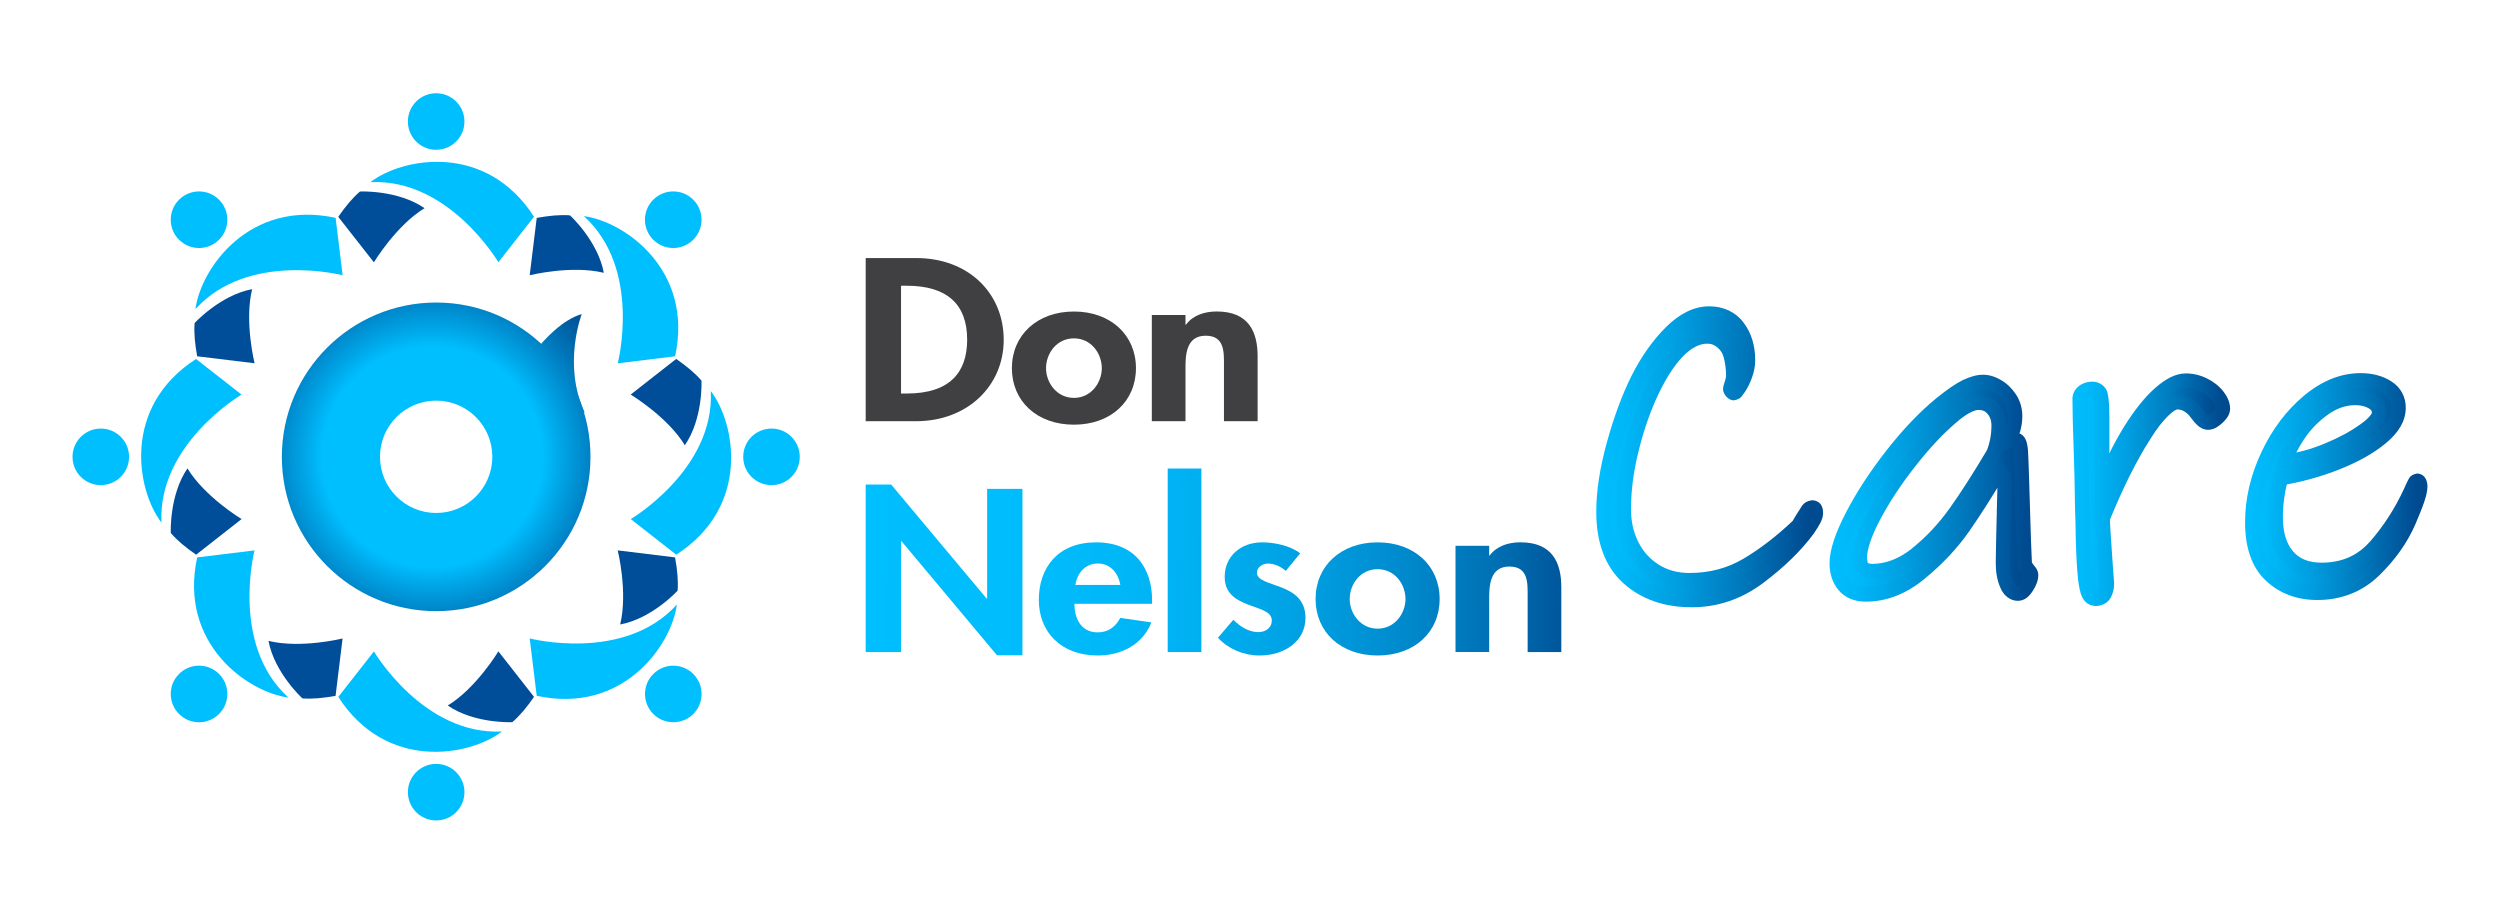
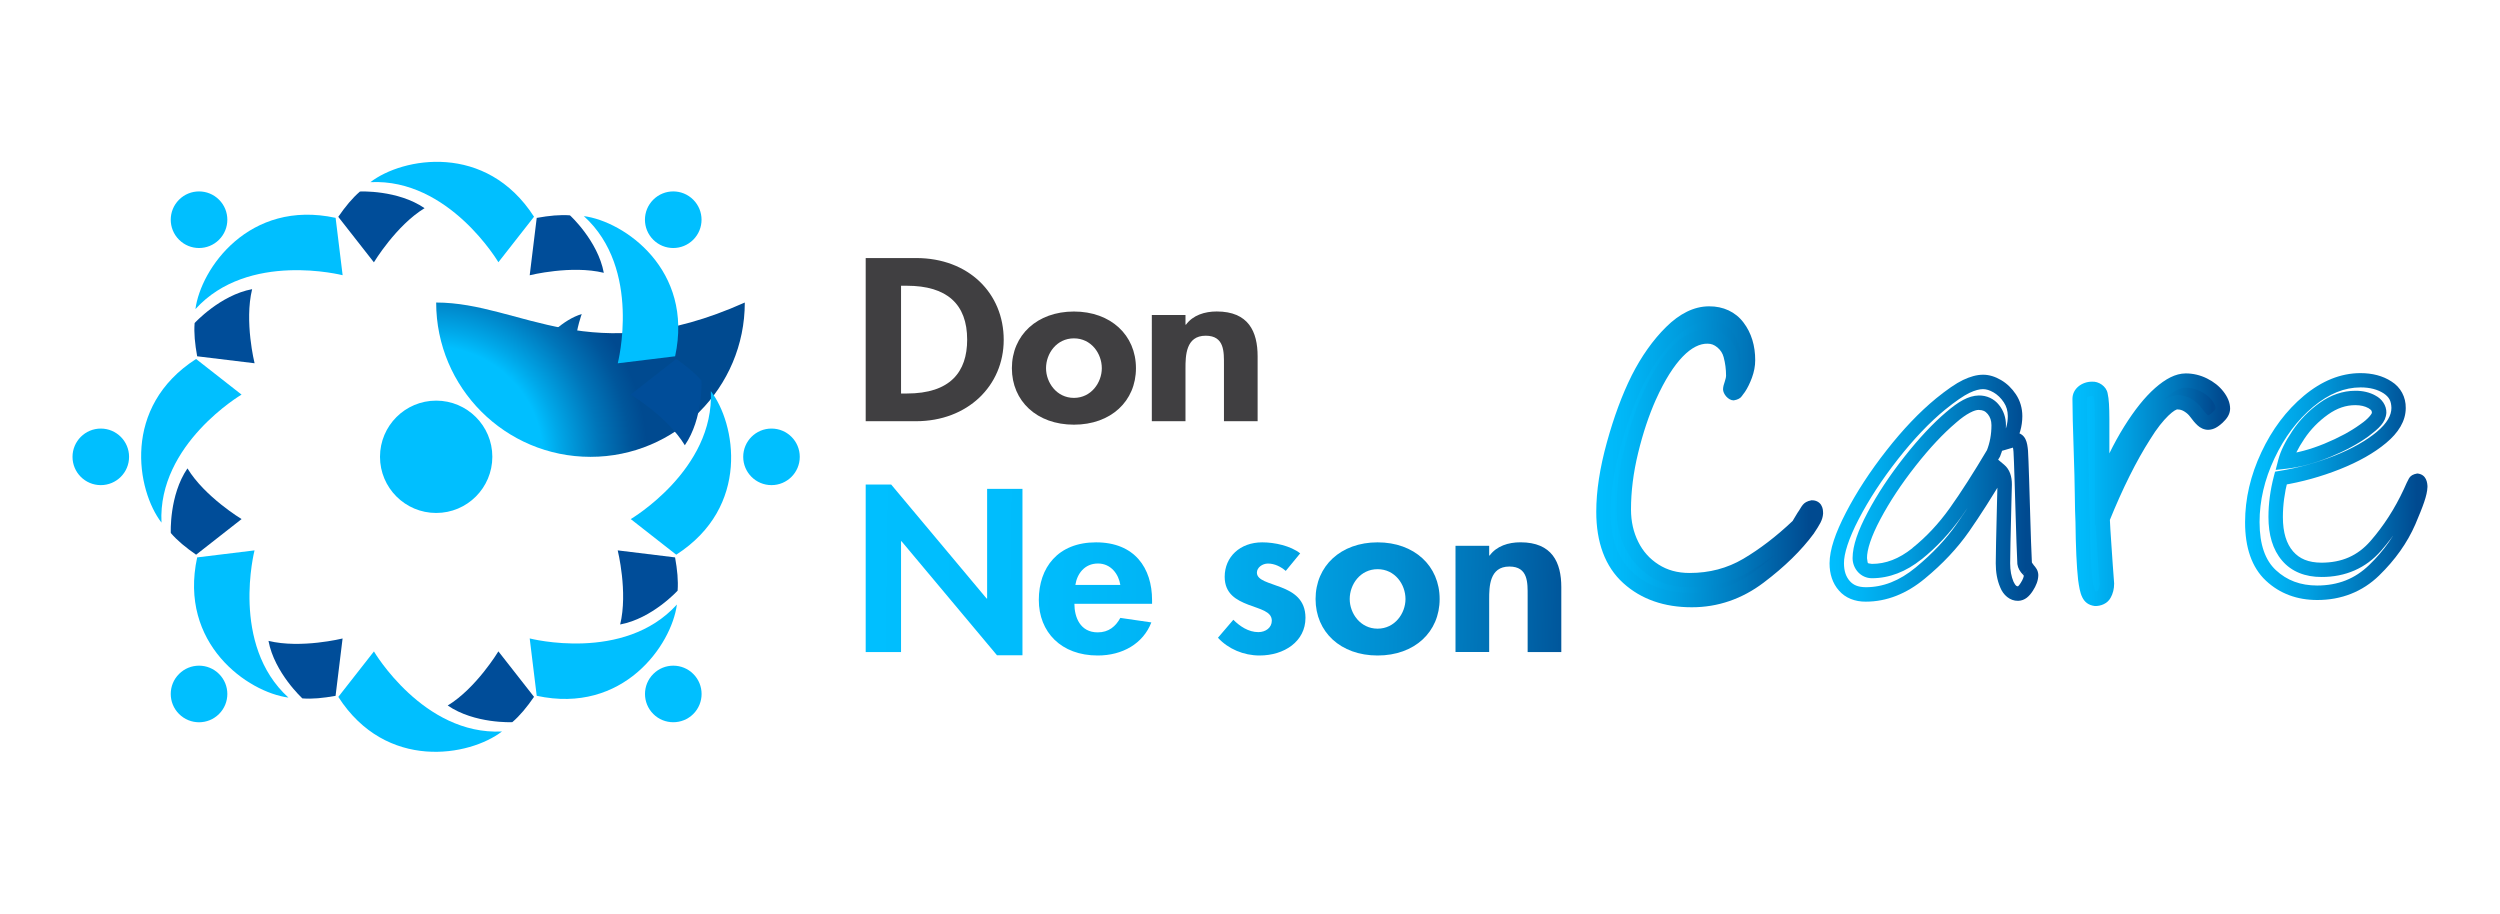
<svg xmlns="http://www.w3.org/2000/svg" version="1.1" id="Layer_1" x="0px" y="0px" viewBox="0 0 519.87 190" style="enable-background:new 0 0 519.87 190;" xml:space="preserve">
  <style type="text/css">
	.st0{fill:#403F41;}
	.st1{fill:url(#XMLID_00000051344622362867486260000012083054899037514135_);}
	.st2{fill:url(#XMLID_00000052075147383518850370000004495877016881128857_);}
	.st3{fill:url(#XMLID_00000119807149918591971540000014204135782577560987_);}
	.st4{fill:url(#XMLID_00000067199985372896523000000004957216968105155223_);}
	.st5{fill:url(#XMLID_00000050638529333134325540000013302671695463001481_);}
	.st6{fill:url(#XMLID_00000173130189870123633690000017513012724394608533_);}
	.st7{fill:url(#XMLID_00000000930410818152542020000005927185199814802323_);}
	.st8{fill:url(#SVGID_1_);}
	.st9{fill:#00BFFF;}
	.st10{fill:#004D99;}
	.st11{fill:url(#SVGID_00000141417795894214880610000003026816570174467464_);}
	.st12{fill:url(#SVGID_00000116934793176600835140000010254060384066015154_);}
	.st13{fill:url(#SVGID_00000024680521796258484050000004938814443007456145_);}
	.st14{fill:url(#SVGID_00000015343309057420925000000012343157076163462324_);}
	.st15{fill:url(#SVGID_00000053525522288563328060000017367953512412267422_);}
	.st16{fill:url(#SVGID_00000103984294552073979330000013938003032202453922_);}
	.st17{fill:url(#SVGID_00000082351260426344758430000006520259013743698621_);}
	.st18{fill:url(#SVGID_00000036216934797421799410000011608353807714825389_);}
</style>
  <g>
    <g>
      <g id="XMLID_366_">
        <path id="XMLID_372_" class="st0" d="M180.02,53.66h10.5c10.9,0,18.2,7.33,18.2,17.01c0,9.54-7.5,16.92-18.25,16.92h-10.45V53.66     z M187.37,81.83h1.2c9.05,0,12.55-4.5,12.55-11.2c0-7.38-4.2-11.21-12.55-11.21h-1.2V81.83z" />
        <path id="XMLID_369_" class="st0" d="M236.22,76.57c0,6.84-5.2,11.74-12.9,11.74c-7.7,0-12.9-4.9-12.9-11.74     c0-6.88,5.25-11.79,12.9-11.79C230.97,64.78,236.22,69.68,236.22,76.57z M217.52,76.57c0,2.97,2.2,6.17,5.8,6.17     c3.6,0,5.8-3.2,5.8-6.17c0-3.06-2.2-6.21-5.8-6.21C219.72,70.36,217.52,73.51,217.52,76.57z" />
        <path id="XMLID_367_" class="st0" d="M246.52,67.52h0.1c1.45-1.98,3.9-2.75,6.4-2.75c6.6,0,8.5,4.19,8.5,9.32v13.5h-7v-11.7     c0-2.66,0.15-6.08-3.8-6.08c-4.15,0-4.2,4.18-4.2,6.84v10.93h-7V65.5h7V67.52z" />
      </g>
      <g id="XMLID_351_">
        <linearGradient id="XMLID_00000091714335762960715040000014699548203582900363_" gradientUnits="userSpaceOnUse" x1="177.952" y1="118.276" x2="331.282" y2="120.276">
          <stop offset="0" style="stop-color:#00BFFF" />
          <stop offset="0.252" style="stop-color:#00BCFC" />
          <stop offset="0.43" style="stop-color:#00B3F4" />
          <stop offset="0.586" style="stop-color:#00A3E5" />
          <stop offset="0.728" style="stop-color:#008DD0" />
          <stop offset="0.861" style="stop-color:#0071B5" />
          <stop offset="0.985" style="stop-color:#004F94" />
          <stop offset="1" style="stop-color:#004A90" />
        </linearGradient>
        <path id="XMLID_364_" style="fill:url(#XMLID_00000091714335762960715040000014699548203582900363_);" d="M180.02,100.76h5.3     l19.85,23.71h0.1v-22.81h7.35v34.6h-5.3l-19.85-23.71h-0.1v23.04h-7.35V100.76z" />
        <linearGradient id="XMLID_00000018210199689579693060000017064497226553247150_" gradientUnits="userSpaceOnUse" x1="177.879" y1="123.89" x2="331.211" y2="125.89">
          <stop offset="0" style="stop-color:#00BFFF" />
          <stop offset="0.252" style="stop-color:#00BCFC" />
          <stop offset="0.43" style="stop-color:#00B3F4" />
          <stop offset="0.586" style="stop-color:#00A3E5" />
          <stop offset="0.728" style="stop-color:#008DD0" />
          <stop offset="0.861" style="stop-color:#0071B5" />
          <stop offset="0.985" style="stop-color:#004F94" />
          <stop offset="1" style="stop-color:#004A90" />
        </linearGradient>
        <path id="XMLID_361_" style="fill:url(#XMLID_00000018210199689579693060000017064497226553247150_);" d="M223.42,125.56     c0,2.79,1.2,5.94,4.85,5.94c2.3,0,3.75-1.26,4.7-3.01l6.45,0.94c-1.7,4.41-6,6.88-11.15,6.88c-7.6,0-12.25-4.86-12.25-11.56     c0-6.7,3.95-11.97,11.9-11.97c8.05,0,11.65,5.36,11.65,12.01v0.77H223.42z M232.97,121.64c-0.35-2.25-1.95-4.46-4.65-4.46     c-2.8,0-4.35,2.16-4.7,4.46H232.97z" />
        <linearGradient id="XMLID_00000163789518988872523870000002732604592216730503_" gradientUnits="userSpaceOnUse" x1="177.986" y1="115.622" x2="331.32" y2="117.622">
          <stop offset="0" style="stop-color:#00BFFF" />
          <stop offset="0.252" style="stop-color:#00BCFC" />
          <stop offset="0.43" style="stop-color:#00B3F4" />
          <stop offset="0.586" style="stop-color:#00A3E5" />
          <stop offset="0.728" style="stop-color:#008DD0" />
          <stop offset="0.861" style="stop-color:#0071B5" />
          <stop offset="0.985" style="stop-color:#004F94" />
          <stop offset="1" style="stop-color:#004A90" />
        </linearGradient>
-         <path id="XMLID_359_" style="fill:url(#XMLID_00000163789518988872523870000002732604592216730503_);" d="M249.82,135.59h-7     V97.43h7V135.59z" />
        <linearGradient id="XMLID_00000037681396042654837030000009785056290549268659_" gradientUnits="userSpaceOnUse" x1="177.885" y1="123.445" x2="331.217" y2="125.445">
          <stop offset="0" style="stop-color:#00BFFF" />
          <stop offset="0.252" style="stop-color:#00BCFC" />
          <stop offset="0.43" style="stop-color:#00B3F4" />
          <stop offset="0.586" style="stop-color:#00A3E5" />
          <stop offset="0.728" style="stop-color:#008DD0" />
          <stop offset="0.861" style="stop-color:#0071B5" />
          <stop offset="0.985" style="stop-color:#004F94" />
          <stop offset="1" style="stop-color:#004A90" />
        </linearGradient>
        <path id="XMLID_357_" style="fill:url(#XMLID_00000037681396042654837030000009785056290549268659_);" d="M267.37,118.72     c-1-0.86-2.3-1.53-3.7-1.53c-1.15,0-2.3,0.81-2.3,1.89c0,1.62,2.55,2.07,5.05,3.06c2.55,0.99,5.05,2.52,5.05,6.34     c0,4.9-4.4,7.83-9.55,7.83c-3.3,0-6.5-1.35-8.65-3.69l3.2-3.74c1.35,1.35,3.15,2.57,5.2,2.57c1.55,0,2.8-0.95,2.8-2.38     c0-1.94-2.45-2.38-4.9-3.33s-4.9-2.25-4.9-5.8c0-4.14,3.2-7.16,7.8-7.16c2.6,0,5.9,0.72,7.9,2.29L267.37,118.72z" />
        <linearGradient id="XMLID_00000018235776389769154430000014198135001326834341_" gradientUnits="userSpaceOnUse" x1="177.888" y1="123.128" x2="331.221" y2="125.128">
          <stop offset="0" style="stop-color:#00BFFF" />
          <stop offset="0.252" style="stop-color:#00BCFC" />
          <stop offset="0.43" style="stop-color:#00B3F4" />
          <stop offset="0.586" style="stop-color:#00A3E5" />
          <stop offset="0.728" style="stop-color:#008DD0" />
          <stop offset="0.861" style="stop-color:#0071B5" />
          <stop offset="0.985" style="stop-color:#004F94" />
          <stop offset="1" style="stop-color:#004A90" />
        </linearGradient>
        <path id="XMLID_354_" style="fill:url(#XMLID_00000018235776389769154430000014198135001326834341_);" d="M299.37,124.57     c0,6.84-5.2,11.74-12.9,11.74s-12.9-4.9-12.9-11.74c0-6.88,5.25-11.79,12.9-11.79S299.37,117.68,299.37,124.57z M280.67,124.57     c0,2.97,2.2,6.16,5.8,6.16s5.8-3.2,5.8-6.16c0-3.06-2.2-6.21-5.8-6.21S280.67,121.51,280.67,124.57z" />
        <linearGradient id="XMLID_00000103943484774906979110000011180882999263751089_" gradientUnits="userSpaceOnUse" x1="177.897" y1="122.469" x2="331.231" y2="124.469">
          <stop offset="0" style="stop-color:#00BFFF" />
          <stop offset="0.252" style="stop-color:#00BCFC" />
          <stop offset="0.43" style="stop-color:#00B3F4" />
          <stop offset="0.586" style="stop-color:#00A3E5" />
          <stop offset="0.728" style="stop-color:#008DD0" />
          <stop offset="0.861" style="stop-color:#0071B5" />
          <stop offset="0.985" style="stop-color:#004F94" />
          <stop offset="1" style="stop-color:#004A90" />
        </linearGradient>
        <path id="XMLID_352_" style="fill:url(#XMLID_00000103943484774906979110000011180882999263751089_);" d="M309.67,115.52h0.1     c1.45-1.98,3.9-2.75,6.4-2.75c6.6,0,8.5,4.19,8.5,9.32v13.5h-7v-11.7c0-2.66,0.15-6.08-3.8-6.08c-4.15,0-4.2,4.18-4.2,6.84v10.93     h-7V113.5h7V115.52z" />
      </g>
    </g>
    <g id="XMLID_78_">
      <radialGradient id="XMLID_00000149346565173557695720000011253955435894884761_" cx="89.939" cy="94.948" r="44.688" gradientUnits="userSpaceOnUse">
        <stop offset="0.513" style="stop-color:#00BFFF" />
        <stop offset="0.59" style="stop-color:#00A8E9" />
        <stop offset="0.778" style="stop-color:#0075B9" />
        <stop offset="0.921" style="stop-color:#00569B" />
        <stop offset="1" style="stop-color:#004A90" />
      </radialGradient>
      <path id="XMLID_350_" style="fill:url(#XMLID_00000149346565173557695720000011253955435894884761_);" d="M106.18,80.42    c0,0,7.02-12.82,14.79-15.11c0,0-4.05,10.54,0.62,20.46L106.18,80.42z" />
      <g>
        <radialGradient id="SVGID_1_" cx="89.94" cy="94.998" r="44.653" gradientUnits="userSpaceOnUse">
          <stop offset="0.513" style="stop-color:#00BFFF" />
          <stop offset="0.59" style="stop-color:#00A8E9" />
          <stop offset="0.778" style="stop-color:#0075B9" />
          <stop offset="0.921" style="stop-color:#00569B" />
          <stop offset="1" style="stop-color:#004A90" />
        </radialGradient>
-         <path class="st8" d="M90.7,62.91c-17.72,0-32.09,14.37-32.09,32.09c0,17.72,14.37,32.09,32.09,32.09s32.09-14.37,32.09-32.09     C122.79,77.27,108.42,62.91,90.7,62.91z M90.7,106.67c-6.45,0-11.68-5.23-11.68-11.68c0-6.45,5.23-11.68,11.68-11.68     s11.68,5.23,11.68,11.68C102.37,101.45,97.15,106.67,90.7,106.67z" />
+         <path class="st8" d="M90.7,62.91c0,17.72,14.37,32.09,32.09,32.09s32.09-14.37,32.09-32.09     C122.79,77.27,108.42,62.91,90.7,62.91z M90.7,106.67c-6.45,0-11.68-5.23-11.68-11.68c0-6.45,5.23-11.68,11.68-11.68     s11.68,5.23,11.68,11.68C102.37,101.45,97.15,106.67,90.7,106.67z" />
      </g>
      <g id="XMLID_178_">
        <g id="XMLID_346_">
-           <path id="XMLID_349_" class="st9" d="M96.58,25.27c0,3.25-2.63,5.88-5.88,5.88s-5.88-2.63-5.88-5.88c0-3.25,2.63-5.88,5.88-5.88      S96.58,22.02,96.58,25.27z" />
          <path id="XMLID_348_" class="st9" d="M77.02,37.88c6.71-5.16,24.06-8.31,34.03,7.19l-7.41,9.46      C103.64,54.54,93.36,37.07,77.02,37.88z" />
          <path id="XMLID_347_" class="st10" d="M88.29,43.29c-5.93,3.6-10.54,11.26-10.54,11.26l-7.41-9.46      c1.52-2.19,2.92-3.89,4.51-5.26C74.86,39.81,82.7,39.46,88.29,43.29z" />
        </g>
        <g id="XMLID_342_">
-           <path id="XMLID_345_" class="st9" d="M84.82,164.73c0-3.25,2.63-5.88,5.88-5.88s5.88,2.63,5.88,5.88c0,3.25-2.63,5.88-5.88,5.88      S84.82,167.98,84.82,164.73z" />
          <path id="XMLID_344_" class="st9" d="M104.38,152.11c-6.71,5.16-24.06,8.31-34.03-7.19l7.41-9.46      C77.75,135.46,88.04,152.93,104.38,152.11z" />
          <path id="XMLID_343_" class="st10" d="M93.1,146.71c5.93-3.6,10.54-11.26,10.54-11.26l7.41,9.46c-1.52,2.19-2.92,3.89-4.51,5.26      C106.54,150.18,98.69,150.54,93.1,146.71z" />
        </g>
        <g id="XMLID_338_">
          <path id="XMLID_341_" class="st9" d="M160.43,100.88c-3.25,0-5.88-2.63-5.88-5.88c0-3.25,2.63-5.88,5.88-5.88      c3.25,0,5.88,2.63,5.88,5.88C166.31,98.25,163.68,100.88,160.43,100.88z" />
          <path id="XMLID_340_" class="st9" d="M147.81,81.32c5.16,6.71,8.31,24.06-7.19,34.03l-9.46-7.41      C131.15,107.95,148.62,97.66,147.81,81.32z" />
          <path id="XMLID_339_" class="st10" d="M142.41,92.59c-3.6-5.93-11.26-10.54-11.26-10.54l9.46-7.41      c2.19,1.52,3.89,2.92,5.26,4.51C145.88,79.16,146.24,87.01,142.41,92.59z" />
        </g>
        <g id="XMLID_334_">
          <path id="XMLID_337_" class="st9" d="M20.96,89.12c3.25,0,5.88,2.63,5.88,5.88c0,3.25-2.63,5.88-5.88,5.88      c-3.25,0-5.88-2.63-5.88-5.88C15.08,91.75,17.72,89.12,20.96,89.12z" />
          <path id="XMLID_336_" class="st9" d="M33.58,108.68c-5.16-6.71-8.31-24.06,7.19-34.03l9.46,7.41      C50.24,82.05,32.77,92.34,33.58,108.68z" />
          <path id="XMLID_335_" class="st10" d="M38.98,97.4c3.6,5.93,11.26,10.54,11.26,10.54l-9.46,7.41c-2.19-1.52-3.89-2.92-5.26-4.51      C35.51,110.84,35.16,102.99,38.98,97.4z" />
        </g>
        <g id="XMLID_330_">
          <path id="XMLID_333_" class="st9" d="M144.16,49.85c-2.3,2.3-6.02,2.3-8.32,0c-2.3-2.3-2.3-6.02,0-8.32c2.3-2.3,6.02-2.3,8.32,0      C146.46,43.83,146.46,47.55,144.16,49.85z" />
          <path id="XMLID_332_" class="st9" d="M121.41,44.94c8.4,1.1,22.88,11.14,18.98,29.15l-11.93,1.46      C128.46,75.55,133.54,55.92,121.41,44.94z" />
          <path id="XMLID_331_" class="st10" d="M125.56,56.73c-6.74-1.65-15.41,0.51-15.41,0.51l1.46-11.93      c2.63-0.47,4.82-0.68,6.91-0.53C118.52,44.77,124.32,50.07,125.56,56.73z" />
        </g>
        <g id="XMLID_326_">
          <path id="XMLID_329_" class="st9" d="M37.23,140.15c2.3-2.3,6.02-2.3,8.32,0c2.3,2.3,2.3,6.02,0,8.32c-2.3,2.3-6.02,2.3-8.32,0      C34.93,146.17,34.93,142.44,37.23,140.15z" />
          <path id="XMLID_328_" class="st9" d="M59.98,145.06c-8.4-1.1-22.88-11.14-18.98-29.15l11.93-1.46      C52.93,114.45,47.86,134.08,59.98,145.06z" />
          <path id="XMLID_327_" class="st10" d="M55.83,133.27c6.74,1.65,15.41-0.5,15.41-0.5l-1.46,11.93c-2.63,0.47-4.82,0.69-6.91,0.53      C62.88,145.22,57.08,139.92,55.83,133.27z" />
        </g>
        <g id="XMLID_322_">
          <path id="XMLID_325_" class="st9" d="M135.85,148.47c-2.3-2.3-2.3-6.02,0-8.32c2.3-2.3,6.02-2.3,8.32,0c2.3,2.3,2.3,6.02,0,8.32      C141.87,150.76,138.14,150.76,135.85,148.47z" />
          <path id="XMLID_324_" class="st9" d="M140.76,125.71c-1.1,8.4-11.14,22.88-29.15,18.98l-1.46-11.93      C110.15,132.76,129.78,137.84,140.76,125.71z" />
          <path id="XMLID_323_" class="st10" d="M128.96,129.86c1.65-6.74-0.51-15.41-0.51-15.41l11.93,1.46      c0.47,2.63,0.68,4.82,0.53,6.91C140.92,122.82,135.62,128.62,128.96,129.86z" />
        </g>
        <g id="XMLID_318_">
          <path id="XMLID_321_" class="st9" d="M45.55,41.53c2.3,2.3,2.3,6.02,0,8.32c-2.3,2.3-6.02,2.3-8.32,0c-2.3-2.3-2.3-6.02,0-8.32      C39.53,39.23,43.25,39.23,45.55,41.53z" />
          <path id="XMLID_320_" class="st9" d="M40.64,64.28c1.1-8.4,11.14-22.88,29.15-18.98l1.46,11.93      C71.24,57.24,51.62,52.16,40.64,64.28z" />
          <path id="XMLID_319_" class="st10" d="M52.43,60.13c-1.65,6.74,0.51,15.41,0.51,15.41L41,74.09c-0.47-2.62-0.69-4.82-0.53-6.91      C40.47,67.18,45.77,61.38,52.43,60.13z" />
        </g>
      </g>
    </g>
    <g>
      <linearGradient id="SVGID_00000086691273462602021920000002736749764241627797_" gradientUnits="userSpaceOnUse" x1="-90.073" y1="-1041.767" x2="-89.073" y2="-1041.767" gradientTransform="matrix(44.19 0 0 -44.19 4313.714 -45940.16)">
        <stop offset="0" style="stop-color:#00BFFF" />
        <stop offset="0.14" style="stop-color:#00B6F6" />
        <stop offset="0.369" style="stop-color:#009DDF" />
        <stop offset="0.657" style="stop-color:#0076BA" />
        <stop offset="0.929" style="stop-color:#004A90" />
        <stop offset="1" style="stop-color:#004A90" />
      </linearGradient>
      <path style="fill:url(#SVGID_00000086691273462602021920000002736749764241627797_);" d="M375.99,110.03    c-2.52,3.42-5.91,6.74-10.17,9.95c-4.26,3.21-8.94,4.81-14.04,4.81c-5.4,0-9.81-1.54-13.23-4.63c-3.42-3.09-5.13-7.66-5.13-13.72    c0-4.14,0.72-8.82,2.16-14.04c1.44-5.22,3.12-9.75,5.04-13.59c1.98-3.9,4.28-7.14,6.88-9.72c2.61-2.58,5.23-3.87,7.88-3.87    c2.58,0,4.58,0.93,5.99,2.79c1.41,1.86,2.12,4.17,2.12,6.93c0,1.02-0.2,2.06-0.59,3.11c-0.39,1.05-0.83,1.94-1.3,2.65    c-0.48,0.72-0.84,1.08-1.08,1.08c-0.48,0-0.72-0.27-0.72-0.81c0-0.18,0.11-0.58,0.32-1.21c0.21-0.63,0.31-1.15,0.31-1.57    c0-1.5-0.18-2.91-0.54-4.23c-0.3-1.14-0.9-2.08-1.8-2.83c-0.9-0.75-1.89-1.12-2.97-1.12c-4.32,0-8.37,4.17-12.15,12.51    c-1.5,3.36-2.76,7.14-3.78,11.34c-1.02,4.2-1.53,8.25-1.53,12.15c0,2.7,0.55,5.16,1.66,7.38c1.11,2.22,2.7,3.99,4.77,5.31    c2.07,1.32,4.48,1.98,7.25,1.98c4.38,0,8.35-1.05,11.92-3.15c3.57-2.1,7.1-4.8,10.58-8.1c0.12-0.12,0.54-0.79,1.26-2.03    c0.72-1.23,1.26-1.85,1.62-1.85c0.36,0,0.6,0.09,0.72,0.27c0.12,0.18,0.18,0.51,0.18,0.99    C377.61,107.39,377.07,108.47,375.99,110.03z" />
      <linearGradient id="SVGID_00000076568610636251780610000004915442117070310544_" gradientUnits="userSpaceOnUse" x1="-90.073" y1="-1041.766" x2="-89.072" y2="-1041.766" gradientTransform="matrix(48.19 0 0 -48.19 4671.976 -50107.191)">
        <stop offset="0" style="stop-color:#00BFFF" />
        <stop offset="0.14" style="stop-color:#00B6F6" />
        <stop offset="0.369" style="stop-color:#009DDF" />
        <stop offset="0.657" style="stop-color:#0076BA" />
        <stop offset="0.929" style="stop-color:#004A90" />
        <stop offset="1" style="stop-color:#004A90" />
      </linearGradient>
      <path style="fill:url(#SVGID_00000076568610636251780610000004915442117070310544_);" d="M375.99,110.03l-1.21-0.89    c-2.42,3.28-5.7,6.5-9.87,9.64c-4.04,3.03-8.36,4.51-13.14,4.51c-5.12-0.01-9.1-1.43-12.22-4.25c-3.03-2.75-4.62-6.81-4.63-12.61    c0-3.97,0.69-8.52,2.11-13.64c1.42-5.15,3.07-9.59,4.93-13.32l0,0.01c1.92-3.78,4.13-6.89,6.6-9.33c2.45-2.41,4.69-3.44,6.82-3.44    c2.23,0.03,3.64,0.72,4.79,2.2c1.18,1.57,1.8,3.51,1.81,6.02c0,0.83-0.16,1.68-0.49,2.58c-0.36,0.97-0.75,1.75-1.15,2.34    c-0.2,0.31-0.38,0.52-0.44,0.58l0.61,0.61v-0.78c-0.66,0.06-0.59,0.19-0.61,0.17l0.61,0.61v-0.78v0.69h0.78    c0,0-0.59-0.69-0.78-0.69v0.69h0.78c-0.03-0.01,0.04-0.19,0.24-0.74c0.24-0.73,0.39-1.38,0.39-2.05c0-1.62-0.19-3.17-0.59-4.63    l0,0.01c-0.37-1.42-1.16-2.67-2.29-3.6c-1.12-0.94-2.5-1.48-3.93-1.47c-5.43,0.1-9.66,4.95-13.52,13.39l0,0l0,0.01    c-1.54,3.46-2.83,7.32-3.87,11.6c-1.05,4.3-1.57,8.47-1.57,12.5c0,2.9,0.6,5.61,1.82,8.05c1.22,2.45,3.01,4.45,5.3,5.9    c2.33,1.49,5.05,2.22,8.05,2.21c4.62,0,8.88-1.12,12.68-3.36c3.68-2.17,7.3-4.94,10.85-8.3l0.01-0.01l0.02-0.02    c0.48-0.54,0.7-1.02,1.49-2.33c0.33-0.57,0.61-0.97,0.78-1.15l0.09-0.1l-0.54-0.79v0.94c0.35-0.01,0.51-0.13,0.54-0.15l-0.54-0.79    v0.94v-0.75l-0.53,0.35c0.31,0.44,0.52,0.4,0.53,0.4v-0.75l-0.53,0.35l0,0l-0.07,0.16c0.06,0.04-0.3,0.96-1.35,2.39L375.99,110.03    l-1.21-0.89L375.99,110.03l1.23,0.85c1.11-1.69,1.8-2.69,1.89-4.09c-0.02-0.61-0.01-1.12-0.43-1.82l0,0l0,0    c-0.55-0.8-1.41-0.95-1.97-0.94c-1.93,0.36-1.98,1.33-2.91,2.59c-0.65,1.15-1.06,1.69-1.03,1.72l1.06,1.06l-1.03-1.09    c-3.41,3.23-6.85,5.86-10.3,7.9c-3.34,1.96-7.02,2.94-11.16,2.94c-2.53,0-4.62-0.59-6.44-1.75c-1.85-1.18-3.24-2.72-4.23-4.72    c-1-2-1.5-4.21-1.51-6.71c0-3.77,0.49-7.7,1.49-11.8c1-4.12,2.24-7.82,3.69-11.08l0,0l0,0.01c3.71-8.24,7.57-11.73,10.78-11.63    c0.73,0.01,1.33,0.22,2.01,0.78c0.67,0.57,1.08,1.2,1.31,2.06l0,0.01l0,0.01c0.32,1.18,0.49,2.45,0.49,3.83    c0,0.17-0.06,0.57-0.24,1.1c-0.22,0.71-0.36,1.03-0.39,1.69c0,0.96,1.07,2.31,2.22,2.31c1.64-0.28,1.66-0.99,2.33-1.75    c0.56-0.84,1.04-1.83,1.46-2.96c0.44-1.2,0.68-2.41,0.68-3.63c0.01-3.01-0.79-5.69-2.42-7.83c-1.67-2.24-4.25-3.41-7.18-3.39    c-3.15,0-6.16,1.56-8.93,4.3c-2.74,2.71-5.13,6.09-7.17,10.11l0,0l0,0.01c-1.97,3.95-3.68,8.57-5.14,13.86    c-1.47,5.32-2.21,10.12-2.21,14.44c-0.01,6.32,1.82,11.41,5.62,14.84c3.71,3.37,8.56,5.03,14.24,5.02    c5.42,0.01,10.46-1.73,14.94-5.12c4.35-3.28,7.85-6.69,10.47-10.25l0.01-0.02l0.01-0.02L375.99,110.03z" />
      <linearGradient id="SVGID_00000130631729524086549560000009017724657078774185_" gradientUnits="userSpaceOnUse" x1="-90.073" y1="-1041.767" x2="-89.073" y2="-1041.767" gradientTransform="matrix(40.41 0 0 -40.41 4021.858 -41996.473)">
        <stop offset="0" style="stop-color:#00BFFF" />
        <stop offset="0.14" style="stop-color:#00B6F6" />
        <stop offset="0.369" style="stop-color:#009DDF" />
        <stop offset="0.657" style="stop-color:#0076BA" />
        <stop offset="0.929" style="stop-color:#004A90" />
        <stop offset="1" style="stop-color:#004A90" />
      </linearGradient>
-       <path style="fill:url(#SVGID_00000130631729524086549560000009017724657078774185_);" d="M421.75,118.44    c0.42,0.45,0.63,0.82,0.63,1.12c0,0.72-0.3,1.54-0.9,2.47c-0.6,0.93-1.2,1.39-1.8,1.39c-1.02,0-1.8-0.63-2.34-1.89    c-0.54-1.26-0.81-2.73-0.81-4.41c0-1.44,0.09-5.76,0.27-12.96l0.09-3.42c0-1.38-0.36-2.37-1.08-2.97    c-2.7,4.56-5.22,8.52-7.56,11.88c-2.34,3.36-5.31,6.53-8.91,9.49c-3.6,2.97-7.38,4.46-11.34,4.46c-1.92,0-3.41-0.6-4.46-1.8    c-1.05-1.2-1.57-2.76-1.57-4.68c0-2.4,1.08-5.69,3.24-9.86c2.16-4.17,4.92-8.4,8.28-12.69c3.36-4.29,6.72-7.81,10.08-10.58    c2.22-1.8,3.99-3.01,5.31-3.64c1.32-0.63,2.49-0.95,3.51-0.95c0.96,0,1.95,0.3,2.97,0.9c1.02,0.6,1.89,1.44,2.61,2.52    c0.72,1.08,1.08,2.31,1.08,3.69c0,1.86-0.51,3.63-1.53,5.31l1.53-0.45c0.66,0,1.05,0.81,1.17,2.43c0.06,0.96,0.13,2.91,0.22,5.85    c0.09,2.94,0.16,5.37,0.22,7.29c0.06,1.98,0.12,3.9,0.18,5.76c0.06,1.86,0.12,3.33,0.18,4.41    C421.09,117.56,421.33,117.99,421.75,118.44z M398.62,115.16c3-2.4,5.68-5.27,8.05-8.6c2.37-3.33,4.99-7.42,7.88-12.29    c0.72-1.8,1.08-3.75,1.08-5.85c0-1.26-0.38-2.35-1.12-3.29c-0.75-0.93-1.76-1.39-3.02-1.39c-1.5,0-3.42,1.02-5.76,3.06    c-2.7,2.28-5.55,5.32-8.55,9.13c-3,3.81-5.49,7.57-7.47,11.29c-1.98,3.72-2.97,6.66-2.97,8.82c0,1.8,0.84,2.7,2.52,2.7    C392.5,118.76,395.62,117.56,398.62,115.16z" />
      <linearGradient id="SVGID_00000157291117807535910850000007154653504619746206_" gradientUnits="userSpaceOnUse" x1="-90.073" y1="-1041.766" x2="-89.073" y2="-1041.766" gradientTransform="matrix(44.41 0 0 -44.41 4380.128 -46163.508)">
        <stop offset="0" style="stop-color:#00BFFF" />
        <stop offset="0.14" style="stop-color:#00B6F6" />
        <stop offset="0.369" style="stop-color:#009DDF" />
        <stop offset="0.657" style="stop-color:#0076BA" />
        <stop offset="0.929" style="stop-color:#004A90" />
        <stop offset="1" style="stop-color:#004A90" />
      </linearGradient>
      <path style="fill:url(#SVGID_00000157291117807535910850000007154653504619746206_);" d="M421.75,118.44l-1.1,1.02    c0.15,0.16,0.24,0.29,0.26,0.33l0.4-0.23h-0.44c0,0.21,0.04,0.23,0.03,0.23l0.4-0.23h-0.44c0.01,0.29-0.15,0.88-0.66,1.66    c-0.47,0.75-0.54,0.6-0.54,0.71c-0.32-0.04-0.48-0.01-0.96-0.98c-0.44-1.04-0.69-2.3-0.69-3.82c0-1.4,0.09-5.73,0.27-12.92    l0.09-3.44v-0.02c0.01-1.61-0.43-3.13-1.62-4.12l-1.35-1.13l-0.9,1.52c-2.68,4.54-5.19,8.47-7.5,11.79    c-2.25,3.24-5.12,6.3-8.63,9.19c-3.4,2.8-6.81,4.11-10.39,4.11c-1.62-0.02-2.58-0.45-3.33-1.29c-0.78-0.9-1.19-2.04-1.2-3.69    c-0.02-1.96,0.96-5.11,3.07-9.17c2.11-4.07,4.82-8.23,8.13-12.45c3.31-4.22,6.59-7.67,9.85-10.34l-0.01,0.01    c2.17-1.76,3.89-2.92,5.01-3.46c1.18-0.57,2.15-0.8,2.86-0.8c0.64,0,1.36,0.2,2.21,0.69c0.81,0.48,1.51,1.14,2.12,2.06    c0.55,0.83,0.82,1.74,0.83,2.86c0,1.58-0.42,3.06-1.31,4.53l-2.01,3.31l5.24-1.54l-0.42-1.44v1.5v-0.51l-0.56,0.27    c0.05-0.02,0.2,0.27,0.56,0.24v-0.51l-0.56,0.27c0.06,0.11,0.19,0.58,0.24,1.28l1.5-0.11l-1.5,0.09c0.06,0.92,0.13,2.87,0.22,5.8    c0.09,2.94,0.16,5.37,0.22,7.29c0.06,1.98,0.12,3.9,0.18,5.76c0.06,1.87,0.12,3.35,0.18,4.45l0,0.06l0.01,0.06    c0.12,0.85,0.56,1.53,1.11,2.12l0.02,0.03l-0.02-0.02L421.75,118.44l1.1-1.02c-0.29-0.32-0.33-0.49-0.33-0.49l-1.49,0.21l1.5-0.08    c-0.06-1.06-0.12-2.52-0.18-4.38c-0.06-1.86-0.12-3.78-0.18-5.76c-0.06-1.92-0.13-4.35-0.22-7.29c-0.09-2.95-0.17-4.9-0.23-5.9    v-0.01l0-0.01c-0.15-1.6-0.39-3.54-2.67-3.82h-0.22l-1.74,0.51l0.42,1.44l1.28,0.78c1.15-1.89,1.75-3.95,1.75-6.09    c0-1.64-0.45-3.2-1.33-4.52c-0.83-1.25-1.87-2.26-3.1-2.98c-1.19-0.7-2.45-1.11-3.73-1.11c-1.33,0-2.7,0.4-4.16,1.09    c-1.52,0.73-3.34,2-5.61,3.83l0,0l-0.01,0.01c-3.47,2.85-6.9,6.45-10.31,10.81c-3.41,4.35-6.22,8.66-8.43,12.92    c-2.21,4.28-3.39,7.7-3.41,10.55c-0.01,2.18,0.62,4.17,1.95,5.67c1.35,1.57,3.37,2.33,5.58,2.31c4.34,0.01,8.5-1.65,12.29-4.8    c3.69-3.04,6.76-6.31,9.19-9.79c2.37-3.4,4.91-7.39,7.62-11.97l-1.29-0.76l-0.96,1.15c0.26,0.21,0.53,0.67,0.54,1.82h1.5    l-1.5-0.04l-0.09,3.42c-0.18,7.21-0.27,11.52-0.27,13c0,1.84,0.29,3.52,0.93,5c0.6,1.55,2,2.84,3.72,2.8    c1.46-0.04,2.36-1.01,3.06-2.08c0.69-1.07,1.13-2.14,1.14-3.29c-0.04-1.02-0.53-1.57-1.04-2.15l0,0L421.75,118.44z M398.62,115.16    l0.94,1.17c3.11-2.49,5.89-5.46,8.34-8.9c2.4-3.38,5.05-7.5,7.94-12.39l0.06-0.1l0.04-0.11c0.79-1.99,1.19-4.13,1.19-6.41    c0.01-1.56-0.49-3.04-1.46-4.23l0,0c-1-1.27-2.56-1.98-4.18-1.95c-2.19,0.04-4.28,1.31-6.75,3.43l0.99,1.13l-0.97-1.15    c-2.8,2.37-5.71,5.48-8.76,9.35c-3.05,3.87-5.59,7.71-7.61,11.52c-2.03,3.83-3.13,6.91-3.15,9.52c0,2.26,1.73,4.2,4.02,4.2    c3.62,0,7.1-1.36,10.3-3.93L398.62,115.16l-0.94-1.17c-2.81,2.24-5.56,3.27-8.42,3.27c-1.07-0.21-0.79,0.13-1.02-1.2    c-0.02-1.71,0.86-4.51,2.79-8.12c1.93-3.63,4.37-7.32,7.32-11.07c2.95-3.75,5.75-6.72,8.34-8.92l0.01-0.01l0.01-0.01    c2.21-1.96,3.97-2.73,4.77-2.69c0.89,0.03,1.34,0.25,1.85,0.84l0.01,0.01l-0.01-0.02c0.54,0.68,0.78,1.38,0.79,2.34    c0,1.93-0.33,3.68-0.97,5.29l1.39,0.56l-1.29-0.76c-2.87,4.83-5.47,8.9-7.81,12.18c-2.3,3.22-4.89,5.99-7.77,8.29L398.62,115.16z" />
      <linearGradient id="SVGID_00000091003146172126490420000014000982891398171835_" gradientUnits="userSpaceOnUse" x1="-90.061" y1="-1041.754" x2="-89.061" y2="-1041.754" gradientTransform="matrix(29.791 0 0 -29.791 3115.472 -30933.066)">
        <stop offset="0" style="stop-color:#00BFFF" />
        <stop offset="0.14" style="stop-color:#00B6F6" />
        <stop offset="0.369" style="stop-color:#009DDF" />
        <stop offset="0.657" style="stop-color:#0076BA" />
        <stop offset="0.929" style="stop-color:#004A90" />
        <stop offset="1" style="stop-color:#004A90" />
      </linearGradient>
      <path style="fill:url(#SVGID_00000091003146172126490420000014000982891398171835_);" d="M461.12,86.85    c-0.75,0.69-1.39,1.04-1.94,1.04c-0.42,0-0.82-0.18-1.21-0.54c-0.39-0.36-0.83-0.87-1.3-1.53c-0.42-0.6-0.98-1.11-1.67-1.53    c-0.69-0.42-1.39-0.63-2.11-0.63c-1.74,0-4.08,2.29-7.02,6.88c-2.94,4.59-5.82,10.37-8.64,17.32c0.06,1.38,0.16,3.12,0.31,5.22    c0.15,2.1,0.25,3.66,0.31,4.68l0.27,3.6c0,0.84-0.18,1.58-0.54,2.21c-0.36,0.63-1.02,0.95-1.98,0.95c-1.02,0-1.68-1.37-1.98-4.09    c-0.3-2.73-0.48-6.71-0.54-11.93c-0.06-1.32-0.11-3.21-0.13-5.67c-0.03-2.46-0.11-5.4-0.22-8.82c-0.18-5.16-0.27-8.85-0.27-11.07    c0-1.38,0.84-2.07,2.52-2.07c1.02,0,1.63,0.44,1.84,1.31c0.21,0.87,0.32,2.54,0.32,4.99v14.31c1.8-4.62,3.75-8.61,5.85-11.97    c2.1-3.36,4.15-5.92,6.16-7.7c2.01-1.77,3.79-2.65,5.36-2.65c1.32,0,2.58,0.3,3.78,0.9c1.2,0.6,2.16,1.37,2.88,2.29    c0.72,0.93,1.08,1.81,1.08,2.65C462.25,85.55,461.87,86.17,461.12,86.85z" />
      <linearGradient id="SVGID_00000138559862267267712670000016983684404863571847_" gradientUnits="userSpaceOnUse" x1="-90.062" y1="-1041.754" x2="-89.062" y2="-1041.754" gradientTransform="matrix(33.791 0 0 -33.791 3473.742 -35100.074)">
        <stop offset="0" style="stop-color:#00BFFF" />
        <stop offset="0.14" style="stop-color:#00B6F6" />
        <stop offset="0.369" style="stop-color:#009DDF" />
        <stop offset="0.657" style="stop-color:#0076BA" />
        <stop offset="0.929" style="stop-color:#004A90" />
        <stop offset="1" style="stop-color:#004A90" />
      </linearGradient>
      <path style="fill:url(#SVGID_00000138559862267267712670000016983684404863571847_);" d="M461.12,86.85l-1.01-1.11    c-0.62,0.59-0.92,0.6-0.92,0.64c0,0,0,0.04-0.2-0.14c-0.28-0.26-0.67-0.7-1.11-1.31l-1.21,0.88l1.23-0.86    c-0.55-0.78-1.27-1.44-2.11-1.95l0,0l-0.01,0c-0.88-0.54-1.88-0.85-2.89-0.85c-3.05,0.23-5.19,2.94-8.29,7.58    c-3.01,4.7-5.92,10.55-8.77,17.57l-0.12,0.3l0.01,0.33c0.06,1.4,0.17,3.16,0.32,5.26c0.15,2.1,0.25,3.65,0.31,4.66v0.01l0.27,3.61    l1.5-0.11h-1.5c0,0.63-0.13,1.08-0.34,1.46c-0.07,0.07-0.01,0.15-0.68,0.19v0.38l0.25-0.3c-0.01-0.02-0.17-0.09-0.25-0.08v0.38    l0.25-0.3c-0.07,0-0.58-0.92-0.74-2.84c-0.29-2.64-0.47-6.59-0.53-11.78v-0.03l0-0.02c-0.06-1.29-0.1-3.17-0.13-5.62    c-0.03-2.48-0.11-5.43-0.23-8.86c-0.18-5.15-0.27-8.83-0.27-11.02c0.18-0.62,0-0.34,1.02-0.57c0.39,0.12,0.22-0.09,0.39,0.16    c0.15,0.59,0.28,2.24,0.27,4.64v22.29l2.9-7.44c1.77-4.55,3.68-8.46,5.72-11.72c2.05-3.28,4.03-5.73,5.88-7.37    c1.87-1.66,3.39-2.3,4.36-2.28c1.09,0,2.1,0.24,3.11,0.74c1.03,0.52,1.79,1.14,2.37,1.87c0.59,0.77,0.77,1.34,0.77,1.74    c0.02,0.02,0,0.18-0.64,0.74L461.12,86.85l1.02,1.1c0.86-0.82,1.57-1.68,1.61-2.95c0-1.28-0.54-2.48-1.39-3.57    c-0.87-1.13-2.03-2.04-3.4-2.72c-1.4-0.7-2.9-1.06-4.45-1.06c-2.15,0.02-4.2,1.15-6.35,3.03c-2.17,1.91-4.29,4.58-6.45,8.03    c-2.16,3.46-4.15,7.53-5.97,12.22l1.4,0.54h1.5V87.17c-0.01-2.52-0.09-4.2-0.36-5.35c-0.25-1.49-1.88-2.57-3.3-2.45    c-2.02,0-4.02,1.43-4.02,3.57c0,2.26,0.09,5.95,0.27,11.12c0.12,3.41,0.19,6.34,0.22,8.79c0.03,2.47,0.07,4.37,0.14,5.72l1.5-0.07    l-1.5,0.02c0.06,5.25,0.24,9.25,0.55,12.07c0.38,2.71,0.76,5.09,3.47,5.43c1.25,0.04,2.63-0.51,3.28-1.7    c0.5-0.88,0.74-1.89,0.74-2.95v-0.06l-0.27-3.65l-1.5,0.11l1.5-0.09c-0.06-1.03-0.17-2.59-0.32-4.7    c-0.15-2.09-0.25-3.82-0.31-5.18l-1.5,0.06l1.39,0.56c2.79-6.9,5.64-12.59,8.51-17.08c2.78-4.55,5.32-6.42,5.76-6.19    c0.42,0,0.84,0.11,1.34,0.41l0,0l-0.01,0c0.54,0.33,0.93,0.7,1.22,1.11l0.01,0.01l0.01,0.01c0.52,0.71,1,1.29,1.5,1.75    c0.57,0.54,1.36,0.94,2.23,0.94c1.2-0.03,2.07-0.65,2.95-1.43L461.12,86.85z" />
      <linearGradient id="SVGID_00000070819471243832174660000004923316907389167265_" gradientUnits="userSpaceOnUse" x1="-90.061" y1="-1041.753" x2="-89.061" y2="-1041.753" gradientTransform="matrix(34.92 0 0 -34.92 3613.273 -36276.742)">
        <stop offset="0" style="stop-color:#00BFFF" />
        <stop offset="0.14" style="stop-color:#00B6F6" />
        <stop offset="0.369" style="stop-color:#009DDF" />
        <stop offset="0.657" style="stop-color:#0076BA" />
        <stop offset="0.929" style="stop-color:#004A90" />
        <stop offset="1" style="stop-color:#004A90" />
      </linearGradient>
-       <path style="fill:url(#SVGID_00000070819471243832174660000004923316907389167265_);" d="M503.29,101.3c0,1.08-0.8,3.45-2.38,7.11    c-1.59,3.66-3.99,7.05-7.2,10.17c-3.21,3.12-7.15,4.68-11.83,4.68c-3.84,0-7.05-1.2-9.63-3.6c-2.58-2.4-3.87-6.09-3.87-11.07    c0-4.68,1.08-9.31,3.24-13.9c2.16-4.59,4.98-8.34,8.46-11.25c3.48-2.91,7.08-4.37,10.8-4.37c2.22,0,4.09,0.49,5.62,1.48    c1.53,0.99,2.29,2.42,2.29,4.28c0,2.1-1.19,4.14-3.55,6.12c-2.37,1.98-5.45,3.72-9.23,5.22c-3.78,1.5-7.68,2.58-11.7,3.24    c-0.72,2.76-1.08,5.46-1.08,8.1c0,3.48,0.82,6.18,2.47,8.1c1.65,1.92,4.01,2.88,7.07,2.88c4.62,0,8.37-1.65,11.25-4.95    c2.88-3.3,5.28-7.02,7.2-11.16c0.12-0.24,0.33-0.71,0.63-1.4c0.3-0.69,0.57-1.04,0.81-1.04    C503.08,99.95,503.29,100.4,503.29,101.3z M493.25,83.57c-0.99-0.54-2.15-0.81-3.46-0.81c-2.28,0-4.47,0.75-6.57,2.25    c-2.1,1.5-3.86,3.3-5.27,5.4c-1.41,2.1-2.33,3.96-2.74,5.58c2.76-0.3,5.67-1.08,8.73-2.34c3.06-1.26,5.62-2.64,7.69-4.14    c2.07-1.5,3.11-2.73,3.11-3.69C494.74,84.86,494.24,84.11,493.25,83.57z" />
      <linearGradient id="SVGID_00000150078118478273725220000000021759809472813456_" gradientUnits="userSpaceOnUse" x1="-90.06" y1="-1041.753" x2="-89.061" y2="-1041.753" gradientTransform="matrix(38.92 0 0 -38.92 3971.533 -40443.777)">
        <stop offset="0" style="stop-color:#00BFFF" />
        <stop offset="0.14" style="stop-color:#00B6F6" />
        <stop offset="0.369" style="stop-color:#009DDF" />
        <stop offset="0.657" style="stop-color:#0076BA" />
        <stop offset="0.929" style="stop-color:#004A90" />
        <stop offset="1" style="stop-color:#004A90" />
      </linearGradient>
      <path style="fill:url(#SVGID_00000150078118478273725220000000021759809472813456_);" d="M503.29,101.3h-1.5    c0.05,0.48-0.69,2.95-2.26,6.51c-1.51,3.46-3.78,6.69-6.87,9.69c-2.96,2.86-6.44,4.24-10.79,4.26c-3.53-0.01-6.3-1.06-8.61-3.2    c-2.18-2.03-3.38-5.23-3.39-9.97c0-4.45,1.02-8.85,3.1-13.27c2.08-4.42,4.77-7.98,8.06-10.74c3.29-2.74,6.52-4.01,9.84-4.02    c2,0,3.56,0.44,4.81,1.24c1.14,0.78,1.57,1.57,1.61,3.02c0,1.5-0.83,3.13-3.02,4.97c-2.21,1.85-5.15,3.52-8.82,4.98    c-3.68,1.46-7.48,2.51-11.39,3.15l-0.96,0.16l-0.25,0.94c-0.75,2.87-1.13,5.7-1.13,8.48c0,3.7,0.88,6.8,2.84,9.08    c1.95,2.3,4.85,3.42,8.2,3.4c4.97,0.02,9.25-1.85,12.38-5.46c2.98-3.41,5.45-7.25,7.43-11.51l-1.36-0.63l1.34,0.67    c0.15-0.3,0.35-0.76,0.66-1.46c0.12-0.28,0.23-0.45,0.23-0.45l-0.8-0.62v0.94c0.66-0.04,0.79-0.32,0.8-0.32l-0.8-0.62v0.94v-0.94    l-0.89,0.41c0,0.12,0.51,0.58,0.89,0.53v-0.94l-0.89,0.41c0.01,0,0.03,0.05,0.02,0.38H503.29h1.5c0-0.89-0.2-2.68-2.13-2.85    c-1.75,0.31-1.73,1.22-2.19,1.94c-0.3,0.68-0.51,1.15-0.6,1.33l-0.01,0.02l-0.01,0.02c-1.87,4.02-4.19,7.62-6.97,10.8    c-2.63,2.98-5.86,4.42-10.12,4.44c-2.76-0.02-4.58-0.81-5.93-2.36c-1.35-1.57-2.11-3.87-2.11-7.12c0-2.5,0.34-5.07,1.03-7.72    l-1.45-0.38l0.24,1.48c4.12-0.68,8.13-1.79,12.01-3.33c3.89-1.55,7.1-3.35,9.63-5.46c2.55-2.12,4.09-4.56,4.09-7.27    c0.04-2.27-1.06-4.34-2.98-5.53c-1.81-1.18-4-1.73-6.44-1.73c-4.12,0-8.09,1.64-11.76,4.71c-3.66,3.06-6.62,7-8.85,11.76    c-2.24,4.77-3.38,9.63-3.38,14.54c-0.01,5.22,1.37,9.4,4.35,12.17c2.85,2.67,6.5,4.01,10.65,4c5.01,0.01,9.41-1.72,12.88-5.1    c3.33-3.24,5.85-6.79,7.53-10.65c1.6-3.76,2.46-6.02,2.51-7.71H503.29z M493.25,83.57l0.72-1.32c-1.24-0.68-2.66-1-4.18-0.99    c-2.62,0-5.14,0.88-7.44,2.53c-2.24,1.6-4.13,3.54-5.64,5.79c-1.47,2.19-2.47,4.18-2.95,6.04l-0.54,2.1l2.16-0.24    c2.92-0.32,5.97-1.14,9.14-2.44c3.14-1.29,5.81-2.72,8-4.31c2.13-1.63,3.58-2.84,3.72-4.9c0.04-1.51-0.94-2.9-2.27-3.57    L493.25,83.57l-0.72,1.32c0.66,0.41,0.66,0.53,0.7,0.93c0.05,0.07-0.48,1.11-2.48,2.47c-1.95,1.41-4.41,2.74-7.39,3.97    c-2.95,1.21-5.73,1.95-8.32,2.24l0.16,1.49l1.45,0.37c0.35-1.38,1.19-3.11,2.54-5.12c1.31-1.95,2.93-3.62,4.89-5.02    c1.9-1.35,3.75-1.97,5.7-1.97c1.12,0,2,0.22,2.75,0.63L493.25,83.57z" />
    </g>
  </g>
</svg>